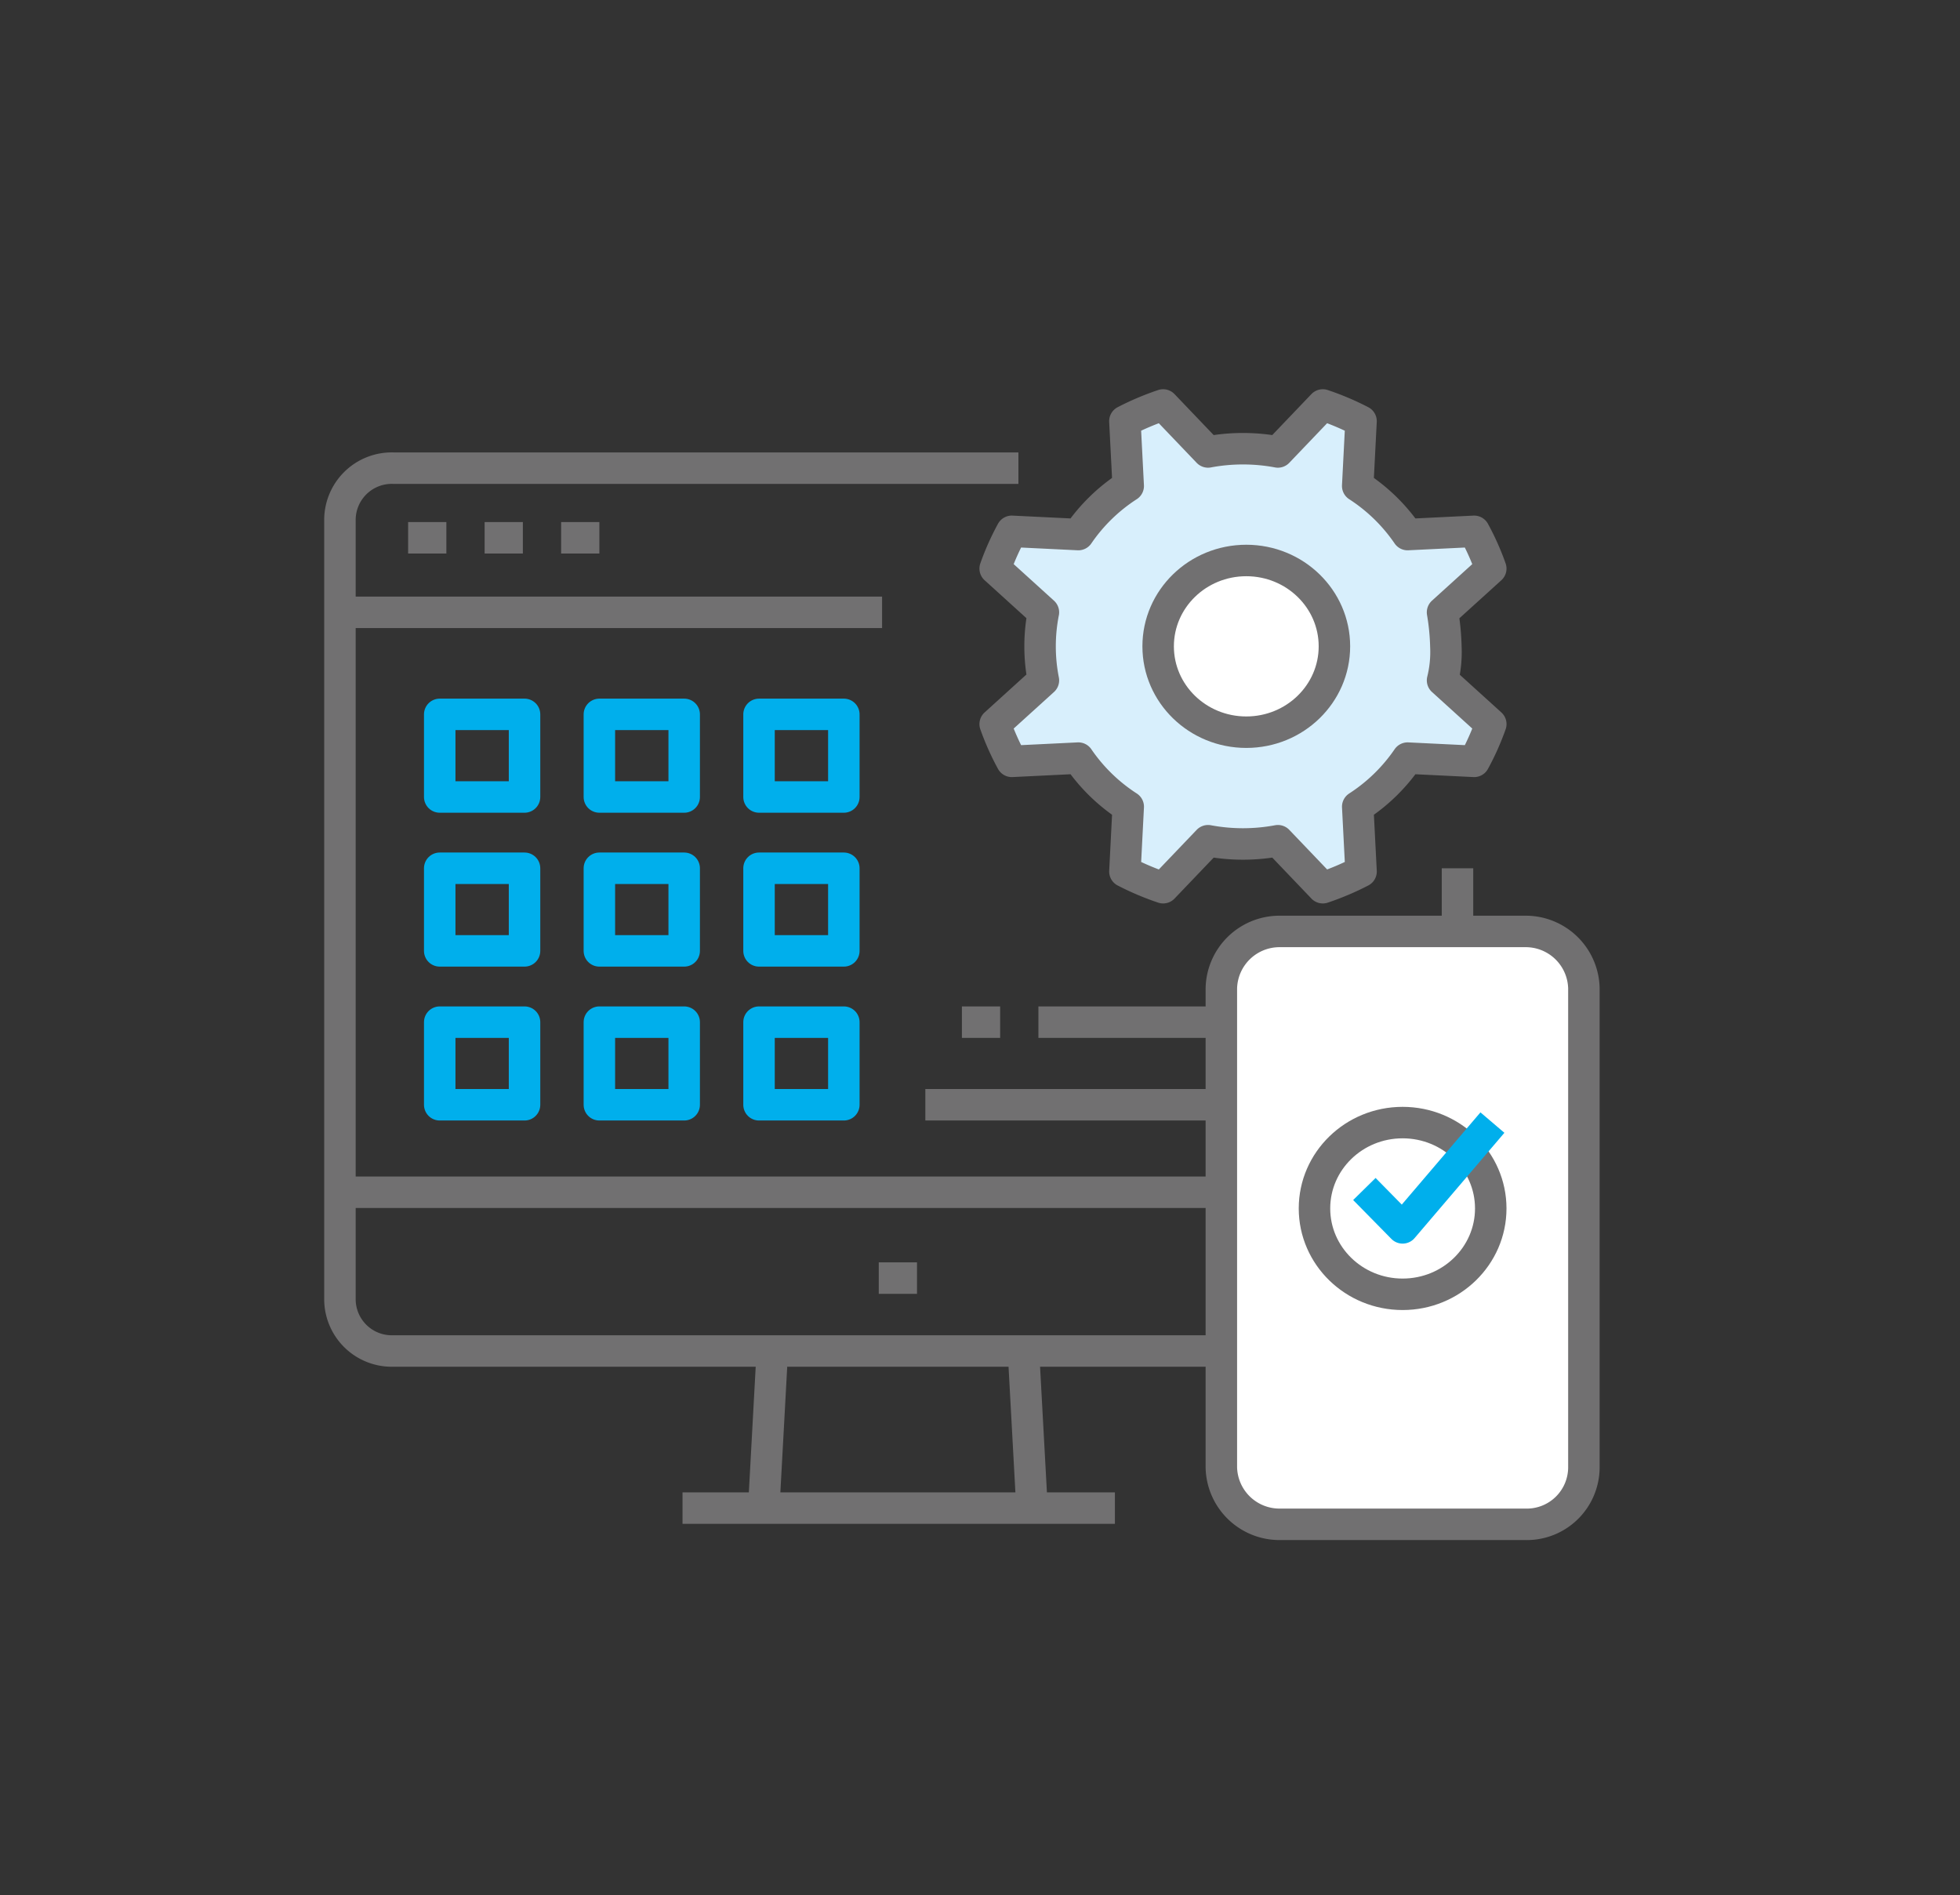
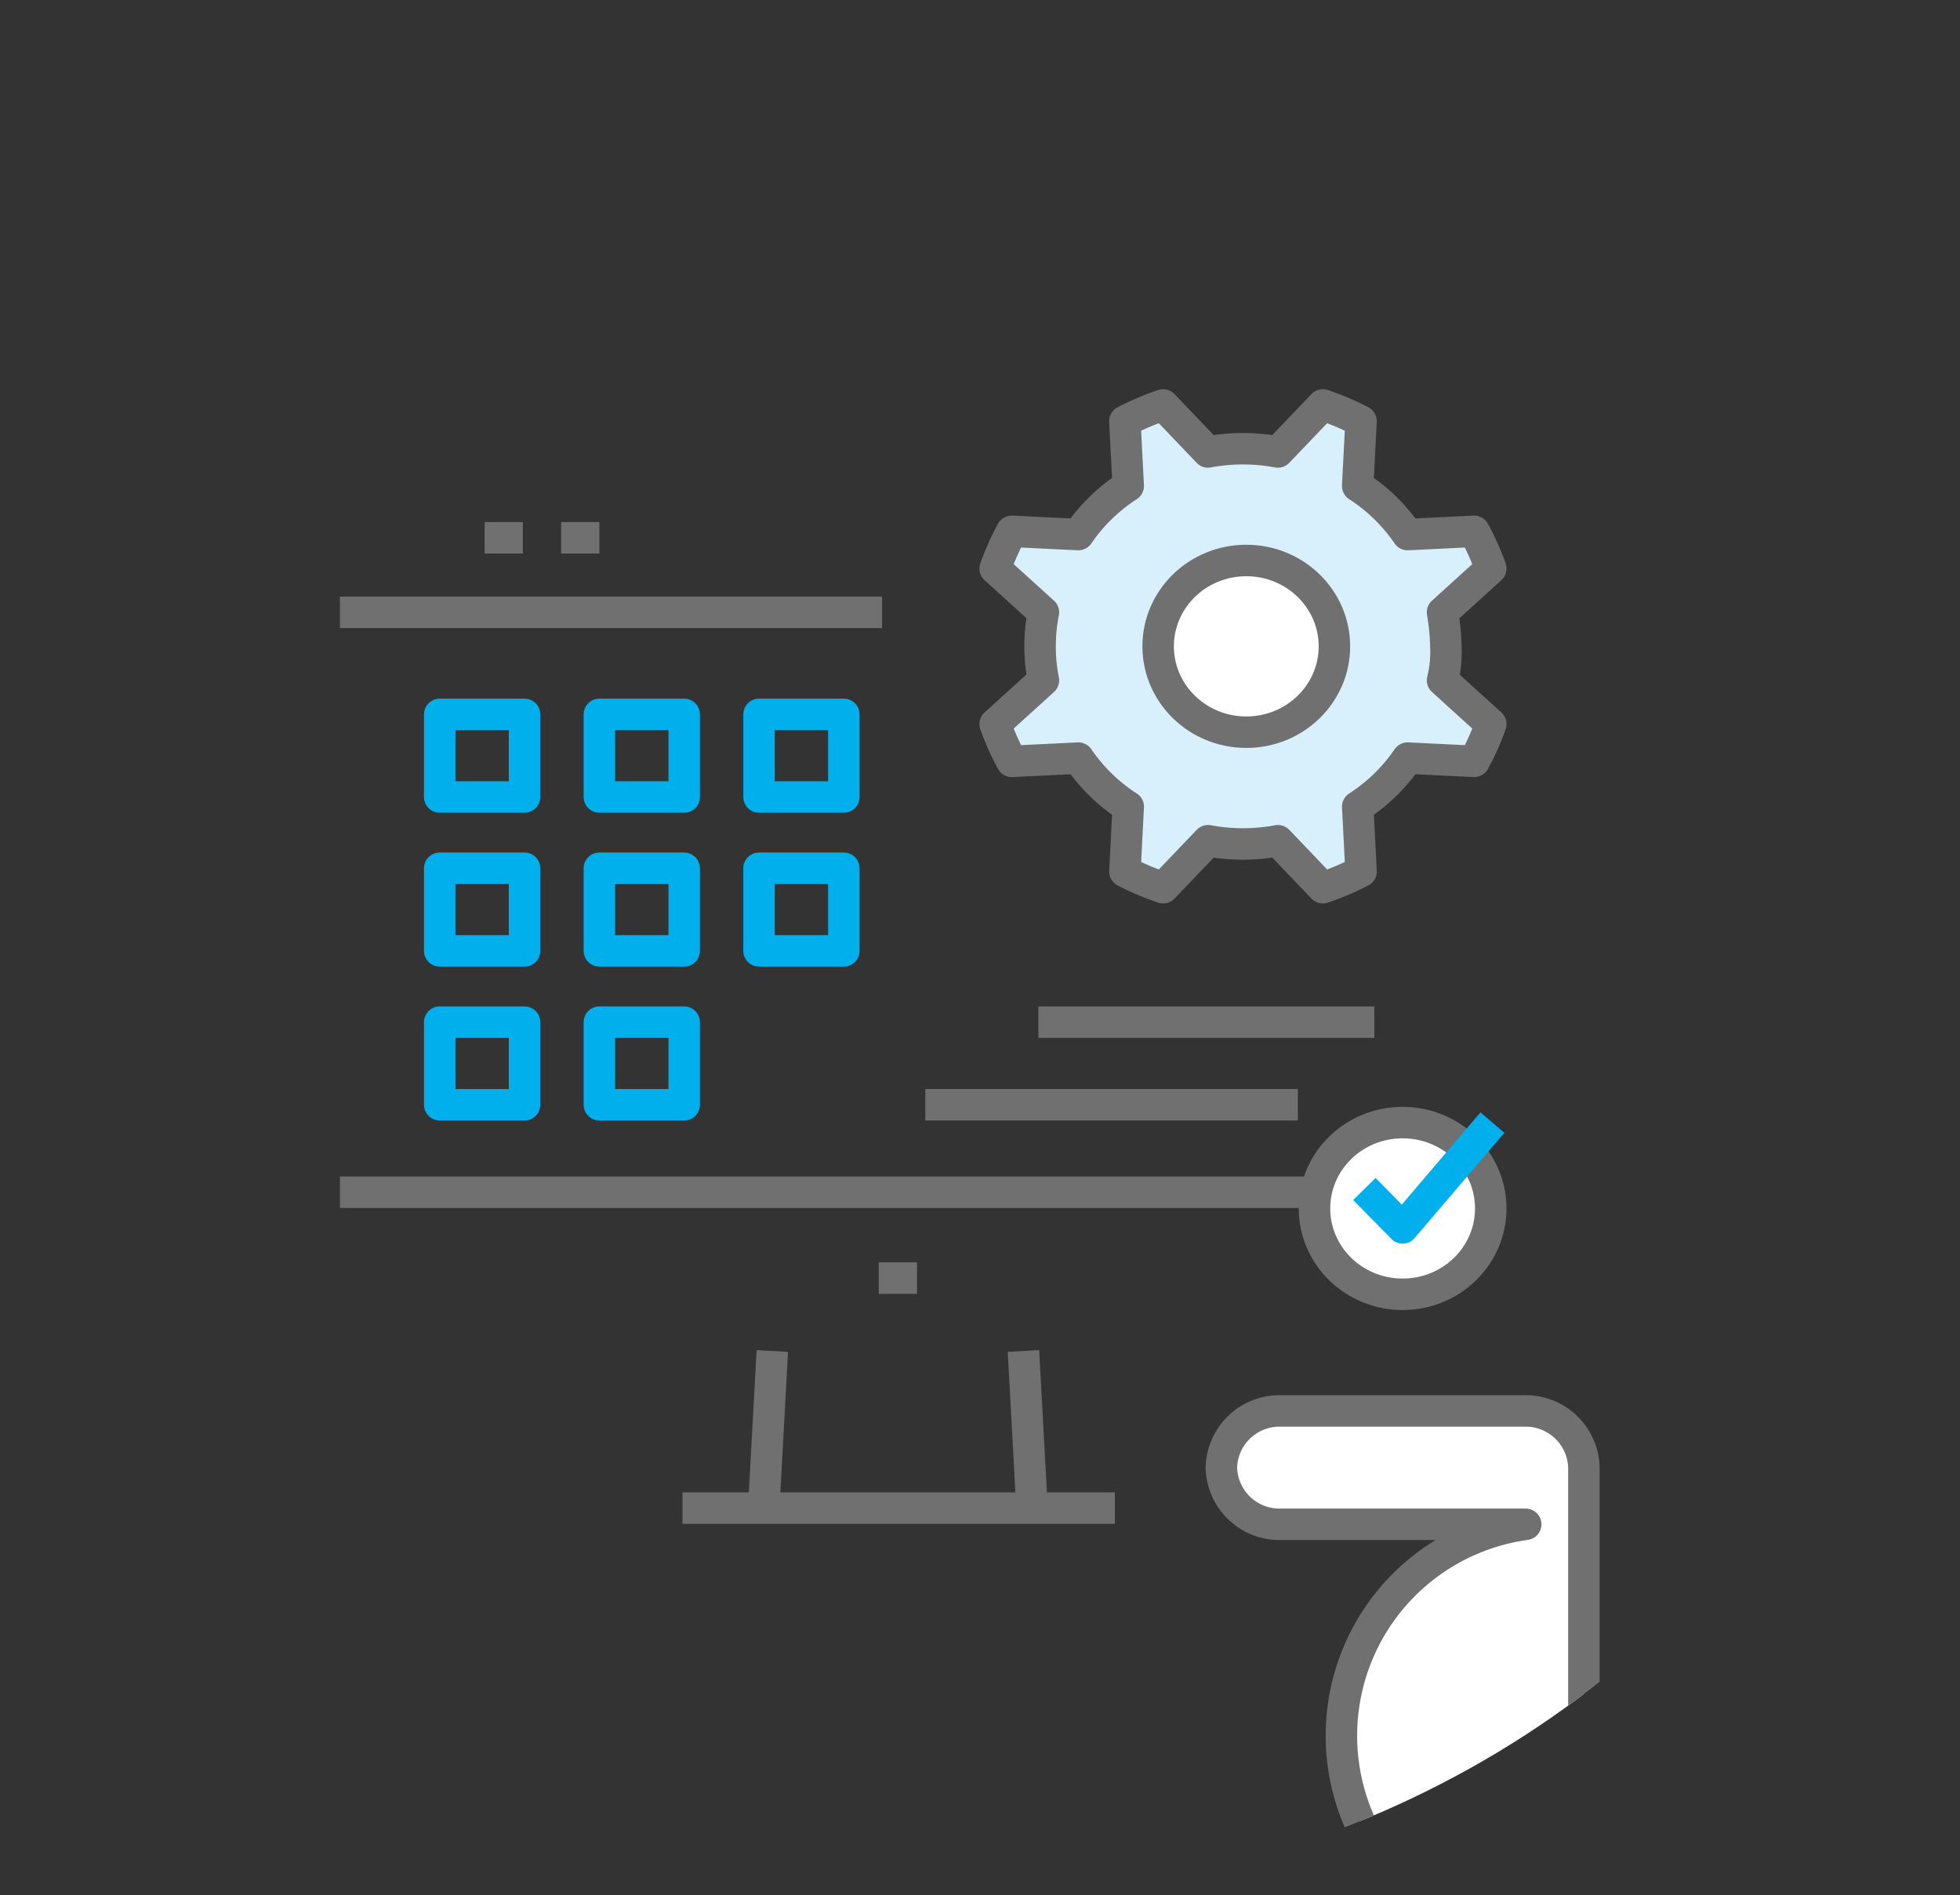
<svg xmlns="http://www.w3.org/2000/svg" width="121" height="117" viewBox="0 0 121 117">
  <rect x="0" y="0" width="121" height="117" fill="#333333" stroke="none" />
  <defs>
    <clipPath id="clip-path">
      <ellipse id="타원_42" data-name="타원 42" cx="60.5" cy="58.5" rx="60.5" ry="58.5" transform="translate(1208 2193)" fill="#fff" opacity="0.81" />
    </clipPath>
  </defs>
  <g id="마스크_그룹_14" data-name="마스크 그룹 14" transform="translate(-1208 -2193)" clip-path="url(#clip-path)">
    <g id="그룹_498" data-name="그룹 498" transform="translate(1228.986 2218)">
-       <path id="패스_112" data-name="패스 112" d="M329.092,414.5v26.6a3.2,3.2,0,0,1-3.285,3.2H263.385a3.2,3.2,0,0,1-3.285-3.2V393a3.2,3.2,0,0,1,3.285-3.2h38.6" transform="translate(-260.1 -385.9)" fill="none" stroke="#717071" stroke-linejoin="round" stroke-miterlimit="10" stroke-width="1.943" />
      <line id="선_117" data-name="선 117" x2="33.469" transform="translate(0 12.8)" fill="none" stroke="#717071" stroke-linejoin="round" stroke-miterlimit="10" stroke-width="1.943" />
-       <line id="선_118" data-name="선 118" x2="2.361" transform="translate(38.397 38.1)" fill="none" stroke="#717071" stroke-linejoin="round" stroke-miterlimit="10" stroke-width="1.943" />
      <line id="선_119" data-name="선 119" x2="2.361" transform="translate(33.264 53.9)" fill="none" stroke="#717071" stroke-linejoin="round" stroke-miterlimit="10" stroke-width="1.943" />
-       <line id="선_120" data-name="선 120" x2="2.361" transform="translate(4.209 8.2)" fill="none" stroke="#717071" stroke-linejoin="round" stroke-miterlimit="10" stroke-width="1.943" />
      <line id="선_121" data-name="선 121" x2="2.361" transform="translate(8.932 8.2)" fill="none" stroke="#717071" stroke-linejoin="round" stroke-miterlimit="10" stroke-width="1.943" />
      <line id="선_122" data-name="선 122" x2="2.361" transform="translate(13.655 8.2)" fill="none" stroke="#717071" stroke-linejoin="round" stroke-miterlimit="10" stroke-width="1.943" />
      <line id="선_123" data-name="선 123" x2="20.739" transform="translate(43.12 38.1)" fill="none" stroke="#717071" stroke-linejoin="round" stroke-miterlimit="10" stroke-width="1.943" />
      <line id="선_124" data-name="선 124" x2="22.997" transform="translate(36.139 43.2)" fill="none" stroke="#717071" stroke-linejoin="round" stroke-miterlimit="10" stroke-width="1.943" />
      <line id="선_125" data-name="선 125" x2="26.693" transform="translate(21.149 68.1)" fill="none" stroke="#717071" stroke-linejoin="round" stroke-miterlimit="10" stroke-width="1.943" />
      <line id="선_126" data-name="선 126" x2="68.992" transform="translate(0 48.6)" fill="none" stroke="#717071" stroke-linejoin="round" stroke-miterlimit="10" stroke-width="1.943" />
      <g id="그룹_496" data-name="그룹 496" transform="translate(6.16 19.1)">
        <g id="그룹_493" data-name="그룹 493">
          <rect id="사각형_186" data-name="사각형 186" width="5.236" height="5.1" fill="none" stroke="#00afec" stroke-linejoin="round" stroke-miterlimit="10" stroke-width="1.943" />
          <rect id="사각형_187" data-name="사각형 187" width="5.236" height="5.1" transform="translate(9.856)" fill="none" stroke="#00afec" stroke-linejoin="round" stroke-miterlimit="10" stroke-width="1.943" />
          <rect id="사각형_188" data-name="사각형 188" width="5.236" height="5.1" transform="translate(19.712)" fill="none" stroke="#00afec" stroke-linejoin="round" stroke-miterlimit="10" stroke-width="1.943" />
        </g>
        <g id="그룹_494" data-name="그룹 494" transform="translate(0 9.5)">
          <rect id="사각형_189" data-name="사각형 189" width="5.236" height="5.1" fill="none" stroke="#00afec" stroke-linejoin="round" stroke-miterlimit="10" stroke-width="1.943" />
          <rect id="사각형_190" data-name="사각형 190" width="5.236" height="5.1" transform="translate(9.856)" fill="none" stroke="#00afec" stroke-linejoin="round" stroke-miterlimit="10" stroke-width="1.943" />
          <rect id="사각형_191" data-name="사각형 191" width="5.236" height="5.1" transform="translate(19.712)" fill="none" stroke="#00afec" stroke-linejoin="round" stroke-miterlimit="10" stroke-width="1.943" />
        </g>
        <g id="그룹_495" data-name="그룹 495" transform="translate(0 19)">
          <rect id="사각형_192" data-name="사각형 192" width="5.236" height="5.1" fill="none" stroke="#00afec" stroke-linejoin="round" stroke-miterlimit="10" stroke-width="1.943" />
          <rect id="사각형_193" data-name="사각형 193" width="5.236" height="5.1" transform="translate(9.856)" fill="none" stroke="#00afec" stroke-linejoin="round" stroke-miterlimit="10" stroke-width="1.943" />
-           <rect id="사각형_194" data-name="사각형 194" width="5.236" height="5.1" transform="translate(19.712)" fill="none" stroke="#00afec" stroke-linejoin="round" stroke-miterlimit="10" stroke-width="1.943" />
        </g>
      </g>
      <path id="패스_113" data-name="패스 113" d="M327.323,400.8a14.54,14.54,0,0,0-.205-2.1l2.977-2.7a15.743,15.743,0,0,0-1.027-2.3l-4.107.2a10.859,10.859,0,0,0-3.08-3l.205-4a16.612,16.612,0,0,0-2.361-1l-2.772,2.9a11.72,11.72,0,0,0-4.312,0l-2.772-2.9a16.609,16.609,0,0,0-2.361,1l.205,4a10.86,10.86,0,0,0-3.08,3l-4.107-.2A15.741,15.741,0,0,0,299.5,396l2.977,2.7a10.84,10.84,0,0,0,0,4.2l-2.977,2.7a15.74,15.74,0,0,0,1.027,2.3l4.107-.2a10.86,10.86,0,0,0,3.08,3l-.205,4a16.61,16.61,0,0,0,2.361,1l2.772-2.9a11.72,11.72,0,0,0,4.312,0l2.772,2.9a16.611,16.611,0,0,0,2.361-1l-.205-4a10.859,10.859,0,0,0,3.08-3l4.107.2a15.745,15.745,0,0,0,1.027-2.3l-2.977-2.7A7.3,7.3,0,0,0,327.323,400.8Z" transform="translate(-259.049 -385.9)" fill="#d8effc" stroke="#717071" stroke-linejoin="round" stroke-miterlimit="10" stroke-width="1.943" />
      <ellipse id="타원_44" data-name="타원 44" cx="5.441" cy="5.3" rx="5.441" ry="5.3" transform="translate(50.512 9.6)" fill="#fff" stroke="#717071" stroke-linejoin="round" stroke-miterlimit="10" stroke-width="1.943" />
      <g id="그룹_497" data-name="그룹 497" transform="translate(26.18 58.4)">
        <line id="선_127" data-name="선 127" x1="0.513" y2="9.4" fill="none" stroke="#717071" stroke-linejoin="round" stroke-miterlimit="10" stroke-width="1.943" />
        <line id="선_128" data-name="선 128" x2="0.513" y2="9.4" transform="translate(16.016)" fill="none" stroke="#717071" stroke-linejoin="round" stroke-miterlimit="10" stroke-width="1.943" />
      </g>
    </g>
-     <path id="패스_114" data-name="패스 114" d="M331.888,455H316.693a3.591,3.591,0,0,1-3.593-3.5V421.9a3.591,3.591,0,0,1,3.593-3.5h15.195a3.591,3.591,0,0,1,3.593,3.5v29.6A3.525,3.525,0,0,1,331.888,455Z" transform="translate(970.3 1832.1)" fill="#fff" stroke="#717071" stroke-linejoin="round" stroke-miterlimit="10" stroke-width="1.943" />
+     <path id="패스_114" data-name="패스 114" d="M331.888,455H316.693a3.591,3.591,0,0,1-3.593-3.5a3.591,3.591,0,0,1,3.593-3.5h15.195a3.591,3.591,0,0,1,3.593,3.5v29.6A3.525,3.525,0,0,1,331.888,455Z" transform="translate(970.3 1832.1)" fill="#fff" stroke="#717071" stroke-linejoin="round" stroke-miterlimit="10" stroke-width="1.943" />
    <ellipse id="타원_45" data-name="타원 45" cx="5.441" cy="5.3" rx="5.441" ry="5.3" transform="translate(1289.149 2262.3)" fill="#fff" stroke="#717071" stroke-linejoin="round" stroke-miterlimit="10" stroke-width="1.943" />
    <path id="패스_115" data-name="패스 115" d="M321.7,434.3l2.361,2.4,5.544-6.5" transform="translate(970.529 1832.1)" fill="none" stroke="#00afec" stroke-linejoin="round" stroke-miterlimit="10" stroke-width="1.943" />
  </g>
</svg>